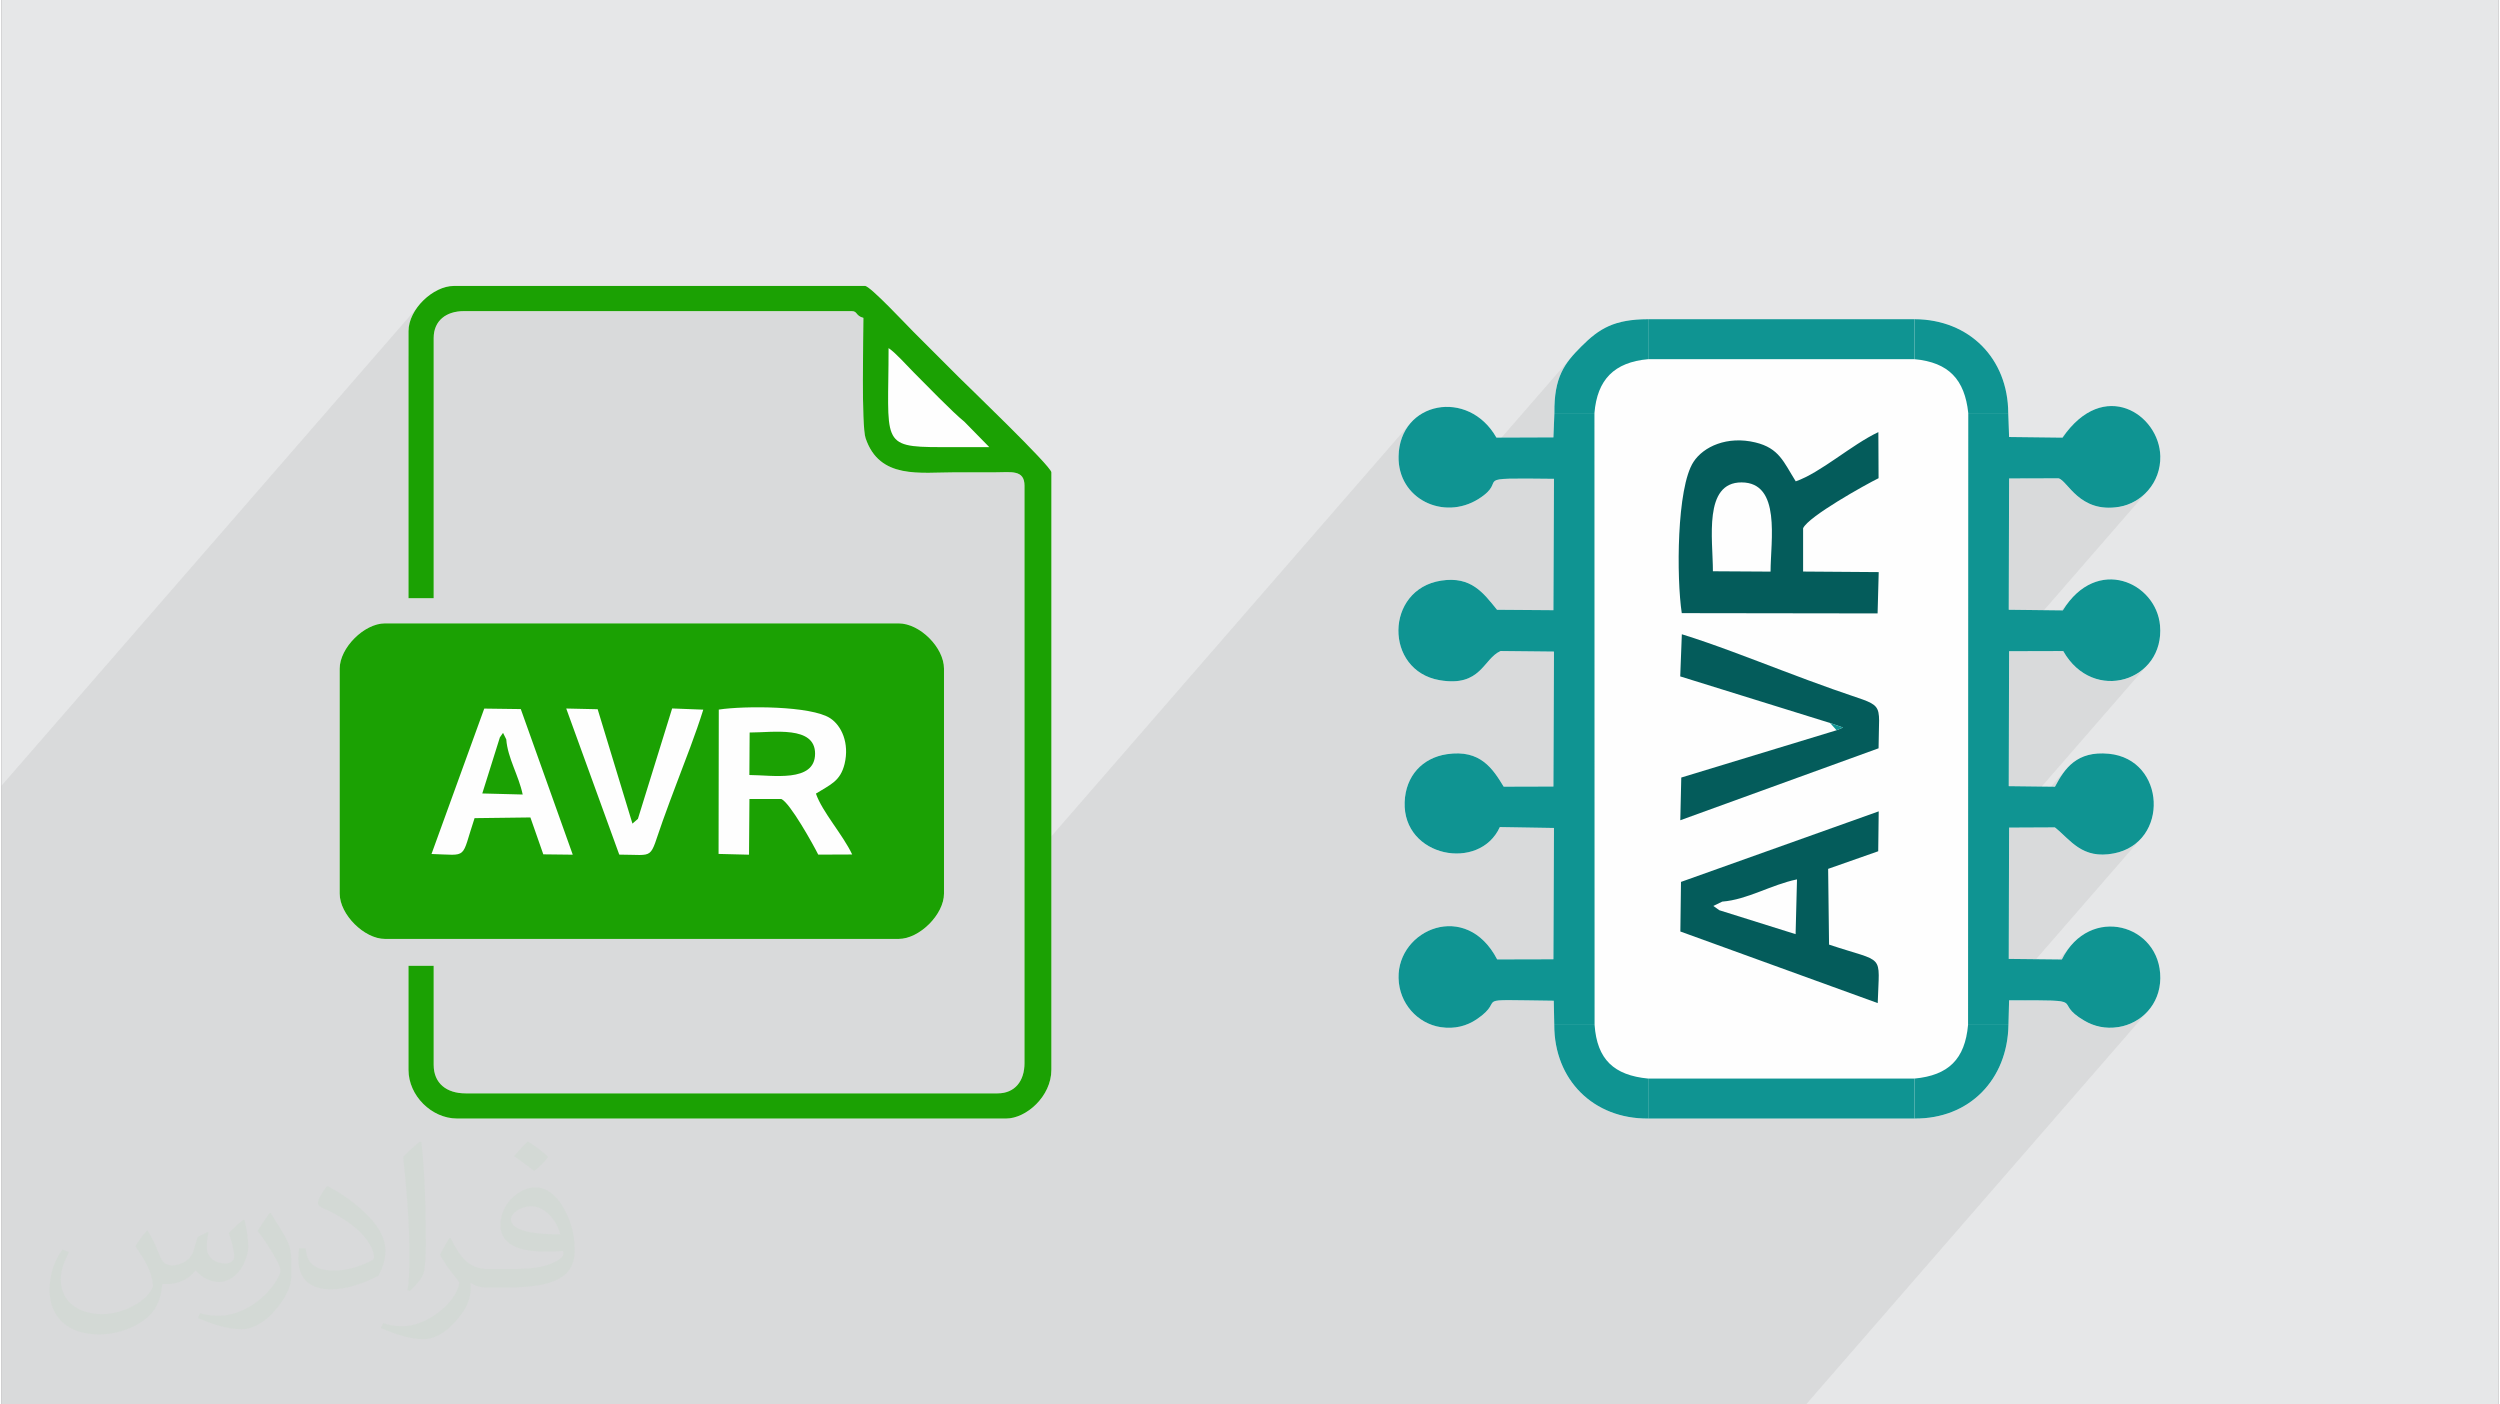
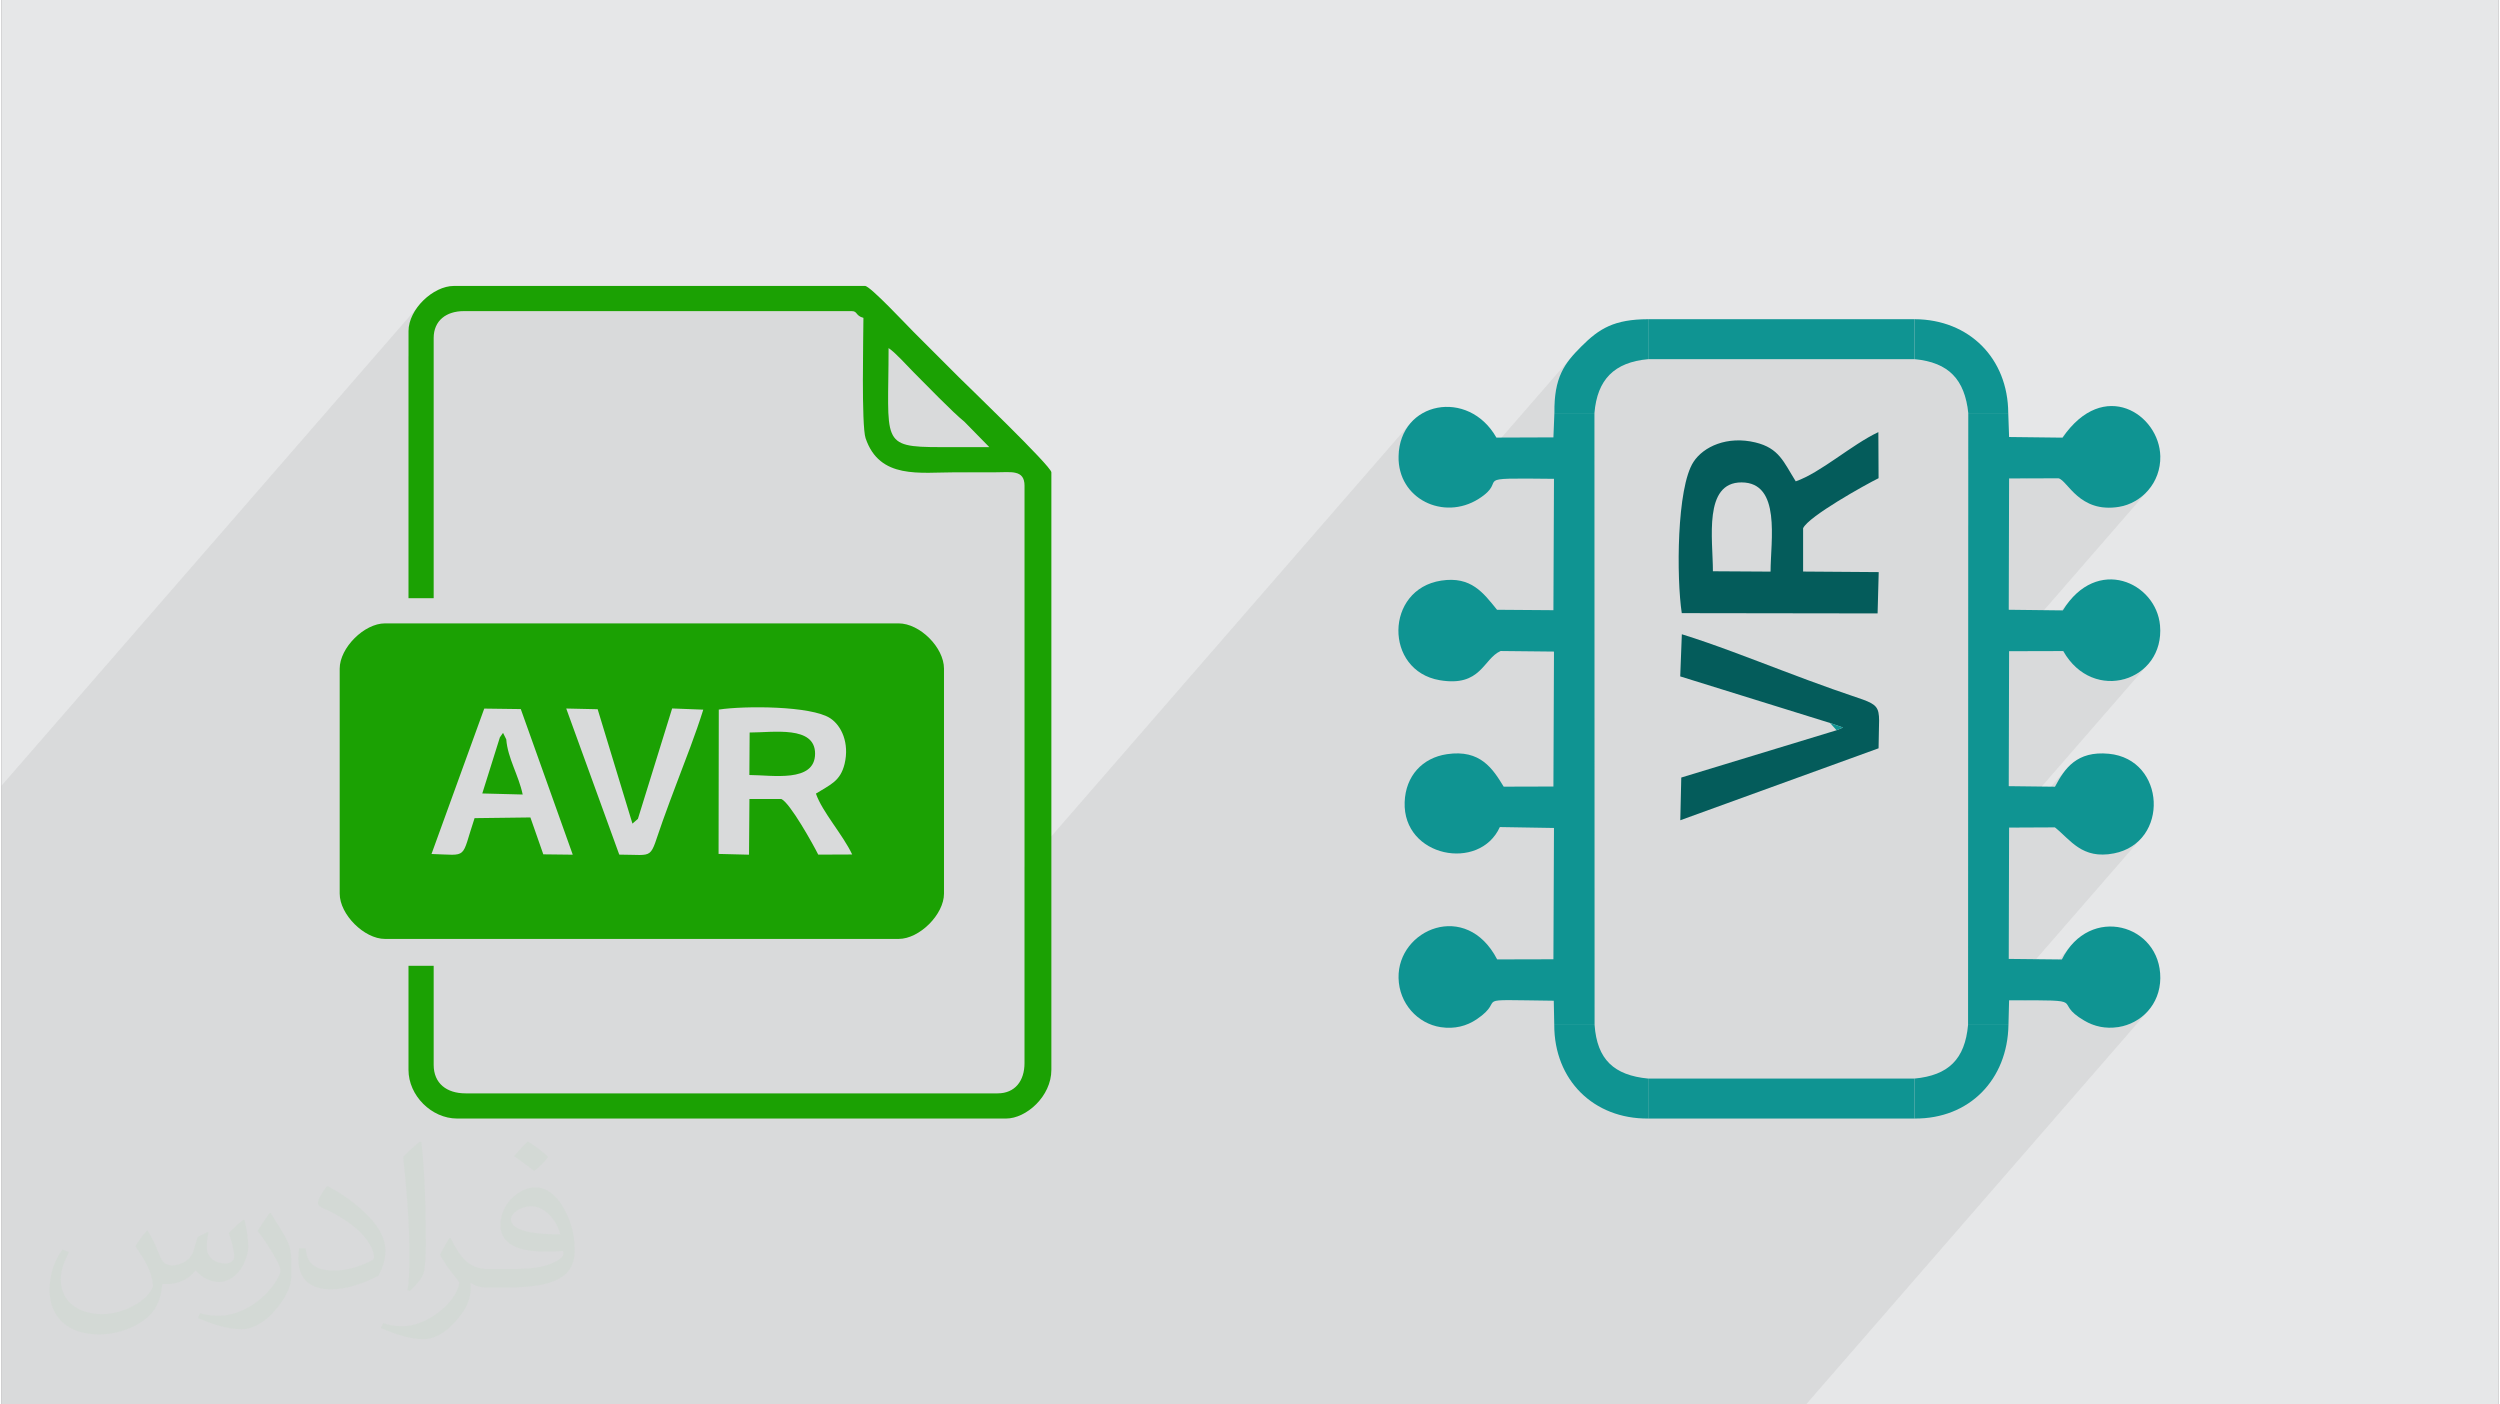
<svg xmlns="http://www.w3.org/2000/svg" xml:space="preserve" width="356px" height="200px" version="1.0" shape-rendering="geometricPrecision" text-rendering="geometricPrecision" image-rendering="optimizeQuality" fill-rule="evenodd" clip-rule="evenodd" viewBox="0 0 35600 20025">
  <rect x="0" y="0" width="35600" height="20025" fill="#808080" stroke="none" />
  <g id="Layer_x0020_1">
    <g id="_2529193174384">
      <path fill="#E6E7E8" d="M0 0l35600 0 0 20025 -35600 0 0 -20025z" />
      <path fill="#373435" fill-opacity="0.078" d="M29459 10943l-744 857 -92 0 -584 672 0 -51 2533 -2914 -90 75 -101 59 -109 41 -116 23 -118 4 -120 -16 -118 -36 -113 -59 -108 -81 -98 -105 -86 -129 -512 1 506 -581 95 -135 -622 716 -239 1 -583 671 0 -13 2568 -2955 -88 87 -100 70 -109 51 -116 30 -196 12 -163 -31 -132 -59 -108 -78 -87 -83 -71 -78 -59 -59 -52 -30 -447 1 506 -581 112 -145 -632 726 -243 1 -583 671 1 -947 571 -657 -571 0 -28 -168 -44 -147 -64 -126 -83 -105 -103 -85 -125 -65 -148 -45 -171 -27 0 -570 -496 570 -3302 0 0 -570 -1163 1338 -174 0 5 -178 19 -152 31 -131 44 -115 56 -101 66 -94 77 -89 -1908 2195 -55 -5 -179 -64 -154 -107 -121 -147 -78 -182 -25 -214 14 -140 35 -125 52 -111 68 -95 -5501 6329 0 -5438 -9 -74 -24 -52 -39 -35 -51 -21 -60 -9 -69 -3 -75 1 -80 2 -72 0 -72 0 -72 0 -72 0 -71 0 -49 0 312 -359 -355 -363 -71 -60 -87 -80 -98 -95 -104 -103 -105 -105 -100 -101 -89 -90 -74 -74 -39 -40 -43 -45 -46 -48 -47 -49 -47 -47 -46 -44 -44 -38 -41 -30 -366 421 0 -109 1 -139 1 -132 1 -124 2 -113 1 -97 1 -80 0 -58 -37 -13 -26 -15 -18 -16 -14 -16 -12 -14 -14 -11 -19 -8 -28 -3 -5528 0 -91 6 -83 19 -73 31 -63 43 -51 54 -429 493 0 -359 16 -118 44 -116 68 -109 -5930 6821 0 197 0 359 0 262 0 2871 0 190 0 124 0 412 0 2404 0 267 0 93 0 246 0 42 0 7 0 11 0 512 0 166 0 59 0 89 0 164 0 25 0 174 0 15 0 135 204 0 139 0 22 0 570 0 395 0 63 0 154 0 66 0 42 0 141 0 18 0 117 0 120 0 143 0 23 0 121 0 63 0 224 0 236 0 91 0 207 0 39 0 111 0 318 0 217 0 195 0 40 0 82 0 1150 0 1710 0 250 0 655 0 240 0 1237 0 432 0 10 0 7 0 26 0 148 0 56 0 58 0 25 0 190 0 68 0 99 0 4 0 136 0 116 0 253 0 496 0 459 0 0 0 49 0 247 0 30 0 123 0 6 0 98 0 264 0 399 0 180 0 442 0 324 0 57 0 32 0 83 0 69 0 22 0 56 0 167 0 186 0 80 0 11 0 78 0 293 0 471 0 89 0 337 0 79 0 21 0 18 0 27 0 284 0 86 0 251 0 182 0 20 0 242 0 14 0 30 0 35 0 156 0 183 0 41 0 17 0 144 0 65 0 154 0 72 0 329 0 440 0 22 0 185 0 11 0 118 0 33 0 87 0 22 0 203 0 150 0 33 0 124 0 1373 0 43 0 92 0 56 0 154 0 349 0 1111 0 52 0 47 0 154 0 106 0 20 0 117 0 88 0 41 0 49 0 456 0 576 0 563 0 223 0 4874 -5608 -88 83 -101 67 -112 48 -119 29 -68 8 -67 2 -64 -5 -62 -9 -59 -15 -57 -20 -55 -24 -52 -28 -138 -94 -67 -72 -32 -52 -32 -36 -64 -22 -133 -11 -236 -4 -126 0 506 -582 81 -136 94 -111 -721 830 -206 0 -304 350 -127 0 2284 -2627 -100 79 -120 62 -139 41 -158 16 -135 -12 -115 -36 -101 -55 -89 -66 -83 -74 -79 -74 -81 -70 -505 2 506 -582 53 -96 60 -93 69 -85z" />
-       <path fill="#FEFEFE" d="M4821 9534l0 3207c0,297 349,646 646,646l7324 0c297,0 646,-349 646,-646l0 -3207c0,-303 -345,-646 -646,-646l-7324 0c-297,0 -646,349 -646,646zm981 -4811l0 3806 359 0 0 -3710c0,-247 179,-383 431,-383l5528 0c88,0 52,65 168,96 0,249 -30,1534 31,1715 199,591 774,487 1285,487 192,0 383,0 575,0 217,-1 407,-38 407,191l0 8233c0,252 -136,431 -383,431l-7587 0c-270,0 -455,-142 -455,-407l0 -1412 -359 0 0 1484c0,366 328,694 694,694l7826 0c288,0 646,-317 646,-694l0 -8520c0,-86 -1229,-1265 -1310,-1347 -225,-225 -433,-432 -658,-658 -88,-87 -615,-652 -688,-652l-5864 0c-292,0 -646,329 -646,646zm22810 1166c-5,-779 -557,-1335 -1337,-1338l-3798 0c-482,2 -695,130 -953,389 -241,242 -390,437 -384,949l-14 347 -813 3c-399,-705 -1378,-517 -1395,266 -13,609 642,922 1140,609 460,-290 -196,-301 1076,-287l-8 1873 -804 -6c-195,-242 -369,-481 -795,-416 -806,123 -816,1284 -23,1420 594,101 619,-305 870,-416l760 8 -8 1924 -708 2c-153,-249 -329,-536 -811,-463 -349,52 -588,309 -602,683 -28,787 1070,994 1357,356l772 13 -8 1872 -802 2c-439,-850 -1422,-430 -1406,266 8,363 273,650 601,700 199,30 370,-16 514,-113 455,-308 -166,-279 1098,-264l7 345c-1,786 560,1341 1339,1335l3798 0c784,6 1327,-557 1339,-1335l9 -350c1206,-5 583,5 1074,290 136,80 298,120 484,91 326,-51 595,-321 598,-698 6,-768 -1008,-1057 -1404,-266l-756 -8 4 -1872 653 -3c221,175 385,460 841,371 796,-155 742,-1343 -72,-1421 -457,-44 -631,211 -768,470l-658 -8 4 -1924 772 -2c427,756 1450,429 1381,-365 -54,-613 -901,-1004 -1387,-215l-770 -9 4 -1872 704 -2c131,29 296,503 868,406 316,-53 592,-340 584,-721 -12,-597 -805,-1123 -1393,-265l-763 -9 -11 -342z" />
      <path fill="#1BA103" d="M4821 9534l0 3207c0,297 349,646 646,646l7323 0c298,0 647,-349 647,-646l0 -3207c0,-303 -345,-646 -647,-646l-7323 0c-297,0 -646,349 -646,646zm4174 2209l-496 -1631 -448 -10 756 2083c528,1 416,89 620,-481 68,-190 124,-340 194,-525 131,-346 277,-718 384,-1061l-444 -17 -488 1574c-1,0 -77,68 -78,68zm-1799 -1201c20,267 177,512 234,786l-576 -15 251 -800 45 -64 46 93zm207 -432l-521 -7 -752 2073c536,16 415,86 614,-511l796 -10 184 526 420 5 -741 -2076zm3263 334c338,0 934,-102 933,302 -1,417 -610,305 -937,304l4 -606zm945 871c204,-128 348,-174 409,-425 70,-294 -43,-544 -206,-650 -272,-177 -1218,-179 -1588,-123l-3 2058 434 11 6 -794 455 0c123,53 458,655 526,793l484 -2c-132,-281 -427,-607 -517,-868z" />
      <path fill="#1BA103" d="M12647 4963c103,69 254,242 353,341 170,170 567,581 727,708l356 363c-232,0 -463,0 -694,0 -871,0 -742,-71 -742,-1412zm-6845 -240l0 3806 359 0 0 -3710c0,-247 179,-383 431,-383l5528 0c88,0 52,65 168,96 0,249 -30,1534 31,1715 199,591 774,487 1285,487 192,0 383,0 575,0 217,-1 406,-38 406,191l0 8233c0,252 -135,431 -383,431l-7586 0c-270,0 -455,-142 -455,-407l0 -1412 -359 0 0 1484c0,366 328,694 694,694l7826 0c288,0 646,-317 646,-694l0 -8520c0,-86 -1229,-1265 -1310,-1347 -225,-225 -433,-432 -658,-658 -88,-87 -615,-652 -688,-652l-5864 0c-292,0 -646,329 -646,646z" />
      <g>
        <path fill="#0F9492" d="M22138 14613l575 0 -2 -8724 -571 0 -14 347 -813 3c-399,-705 -1378,-517 -1395,266 -13,609 642,922 1140,609 460,-290 -197,-301 1076,-287l-8 1873 -804 -6c-196,-242 -369,-481 -795,-416 -806,123 -816,1284 -23,1420 593,101 619,-305 869,-416l761 8 -8 1924 -709 2c-152,-249 -329,-536 -810,-463 -349,52 -588,309 -602,683 -28,787 1069,994 1357,356l772 13 -8 1872 -802 2c-440,-850 -1422,-430 -1406,266 8,363 273,650 601,700 199,30 370,-16 514,-113 455,-308 -167,-279 1098,-264l7 345z" />
      </g>
      <g>
        <path fill="#0F9492" d="M28611 5889l-570 0 -3 8724 576 0 9 -350c1206,-5 583,5 1074,290 136,80 298,120 484,91 326,-51 595,-321 598,-698 6,-768 -1008,-1057 -1404,-266l-757 -8 5 -1872 653 -3c221,175 385,460 841,371 796,-155 742,-1343 -72,-1421 -458,-44 -631,211 -768,470l-659 -8 5 -1924 772 -2c427,756 1450,429 1380,-365 -54,-613 -900,-1004 -1386,-215l-771 -9 5 -1872 704 -2c131,29 296,503 868,406 315,-53 592,-340 584,-721 -13,-597 -805,-1123 -1394,-265l-762 -9 -12 -342z" />
      </g>
      <g>
        <path fill="#045C5B" d="M24400 8145c0,-458 -139,-1268 409,-1267 566,2 414,829 413,1272l-822 -5zm1181 -1282c-174,-278 -236,-473 -576,-555 -399,-96 -739,58 -882,278 -241,370 -243,1654 -167,2156l2792 4 16 -589 -1078 -8 0 -617c72,-167 889,-622 1076,-714l-3 -657c-381,179 -823,579 -1178,702z" />
      </g>
      <g>
-         <path fill="#045C5B" d="M24533 12855c361,-28 694,-240 1066,-317l-20 781 -1087 -341 -86 -61 127 -62zm-588 -281l-9 707 2814 1021c21,-727 117,-563 -694,-834l-13 -1080 714 -251 7 -569 -2819 1006z" />
-       </g>
+         </g>
      <g>
        <path fill="#045C5B" d="M26070 10308l185 65 -92 39 -2214 674 -14 609 2827 -1026c2,-718 121,-565 -653,-843 -257,-92 -461,-167 -712,-263 -469,-177 -975,-376 -1440,-520l-23 601 2136 664z" />
      </g>
      <g>
        <path fill="#0F9492" d="M23477 5121l3798 0 0 -570 -3798 0 0 570z" />
      </g>
      <g>
        <path fill="#0F9492" d="M23477 15948l3798 0 0 -570 -3798 0 0 570z" />
      </g>
      <g>
        <path fill="#0F9492" d="M22140 5889l571 0c40,-477 281,-724 766,-768l0 -570c-482,2 -695,130 -953,389 -242,242 -390,437 -384,949z" />
      </g>
      <g>
        <path fill="#0F9492" d="M23477 15948l0 -570c-487,-47 -729,-271 -764,-765l-575 0c-1,786 560,1341 1339,1335z" />
      </g>
      <g>
        <path fill="#0F9492" d="M27275 15378l0 570c784,6 1326,-557 1339,-1335l-576 0c-44,488 -278,719 -763,765z" />
      </g>
      <g>
        <path fill="#0F9492" d="M27275 5121c489,46 715,291 766,768l570 0c-4,-779 -556,-1335 -1336,-1338l0 570z" />
      </g>
      <g>
        <path fill="#0F9492" d="M26163 10412l92 -39 -185 -65c1,0 92,104 93,104z" />
      </g>
      <path fill="#1BA103" fill-opacity="0.031" d="M2082 17547c68,104 112,203 155,312 32,64 49,183 199,183 44,0 107,-14 163,-45 63,-33 111,-83 136,-159l60 -202 146 -72 10 10c-20,77 -25,149 -25,206 0,170 146,234 262,234 68,0 129,-34 129,-95 0,-81 -34,-217 -78,-339 68,-68 136,-136 214,-191l12 6c34,144 53,287 53,381 0,93 -41,196 -75,264 -70,132 -194,238 -344,238 -114,0 -241,-58 -328,-163l-5 0c-82,101 -209,193 -412,193l-63 0c-10,134 -39,229 -83,314 -121,237 -480,404 -818,404 -470,0 -706,-272 -706,-633 0,-223 73,-431 185,-578l92 38c-70,134 -117,262 -117,385 0,338 275,499 592,499 294,0 658,-187 724,-404 -25,-237 -114,-348 -250,-565 41,-72 94,-144 160,-221l12 0zm5421 -1274c99,62 196,136 291,221 -53,74 -119,142 -201,202 -95,-77 -190,-143 -287,-213 66,-74 131,-146 197,-210zm51 926c-160,0 -291,105 -291,183 0,168 320,219 703,217 -48,-196 -216,-400 -412,-400zm-359 895c208,0 390,-6 529,-41 155,-39 286,-118 286,-171 0,-15 0,-31 -5,-46 -87,8 -187,8 -274,8 -282,0 -498,-64 -583,-222 -21,-44 -36,-93 -36,-149 0,-152 66,-303 182,-406 97,-85 204,-138 313,-138 197,0 354,158 464,408 60,136 101,293 101,491 0,132 -36,243 -118,326 -153,148 -435,204 -867,204l-196 0 0 0 -51 0c-107,0 -184,-19 -245,-66l-10 0c3,25 5,50 5,72 0,97 -32,221 -97,320 -192,287 -400,410 -580,410 -182,0 -405,-70 -606,-161l36 -70c65,27 155,46 279,46 325,0 752,-314 805,-619 -12,-25 -34,-58 -65,-93 -95,-113 -155,-208 -211,-307 48,-95 92,-171 133,-239l17 -2c139,282 265,445 546,445l44 0 0 0 204 0zm-1408 299c24,-130 26,-276 26,-413l0 -202c0,-377 -48,-926 -87,-1282 68,-75 163,-161 238,-219l22 6c51,450 63,972 63,1452 0,126 -5,250 -17,340 -7,114 -73,201 -214,332l-31 -14zm-1449 -596c7,177 94,318 398,318 189,0 349,-50 526,-135 32,-14 49,-33 49,-49 0,-111 -85,-258 -228,-392 -139,-126 -323,-237 -495,-311 -59,-25 -78,-52 -78,-77 0,-51 68,-158 124,-235l19 -2c197,103 417,256 580,427 148,157 240,316 240,489 0,128 -39,250 -102,361 -216,109 -446,192 -674,192 -277,0 -466,-130 -466,-436 0,-33 0,-84 12,-150l95 0zm-501 -503l172 278c63,103 122,215 122,392l0 227c0,183 -117,379 -306,573 -148,132 -279,188 -400,188 -180,0 -386,-56 -624,-159l27 -70c75,21 162,37 269,37 342,-2 692,-252 852,-557 19,-35 26,-68 26,-90 0,-36 -19,-75 -34,-110 -87,-165 -184,-315 -291,-453 56,-89 112,-174 173,-258l14 2z" />
    </g>
  </g>
</svg>